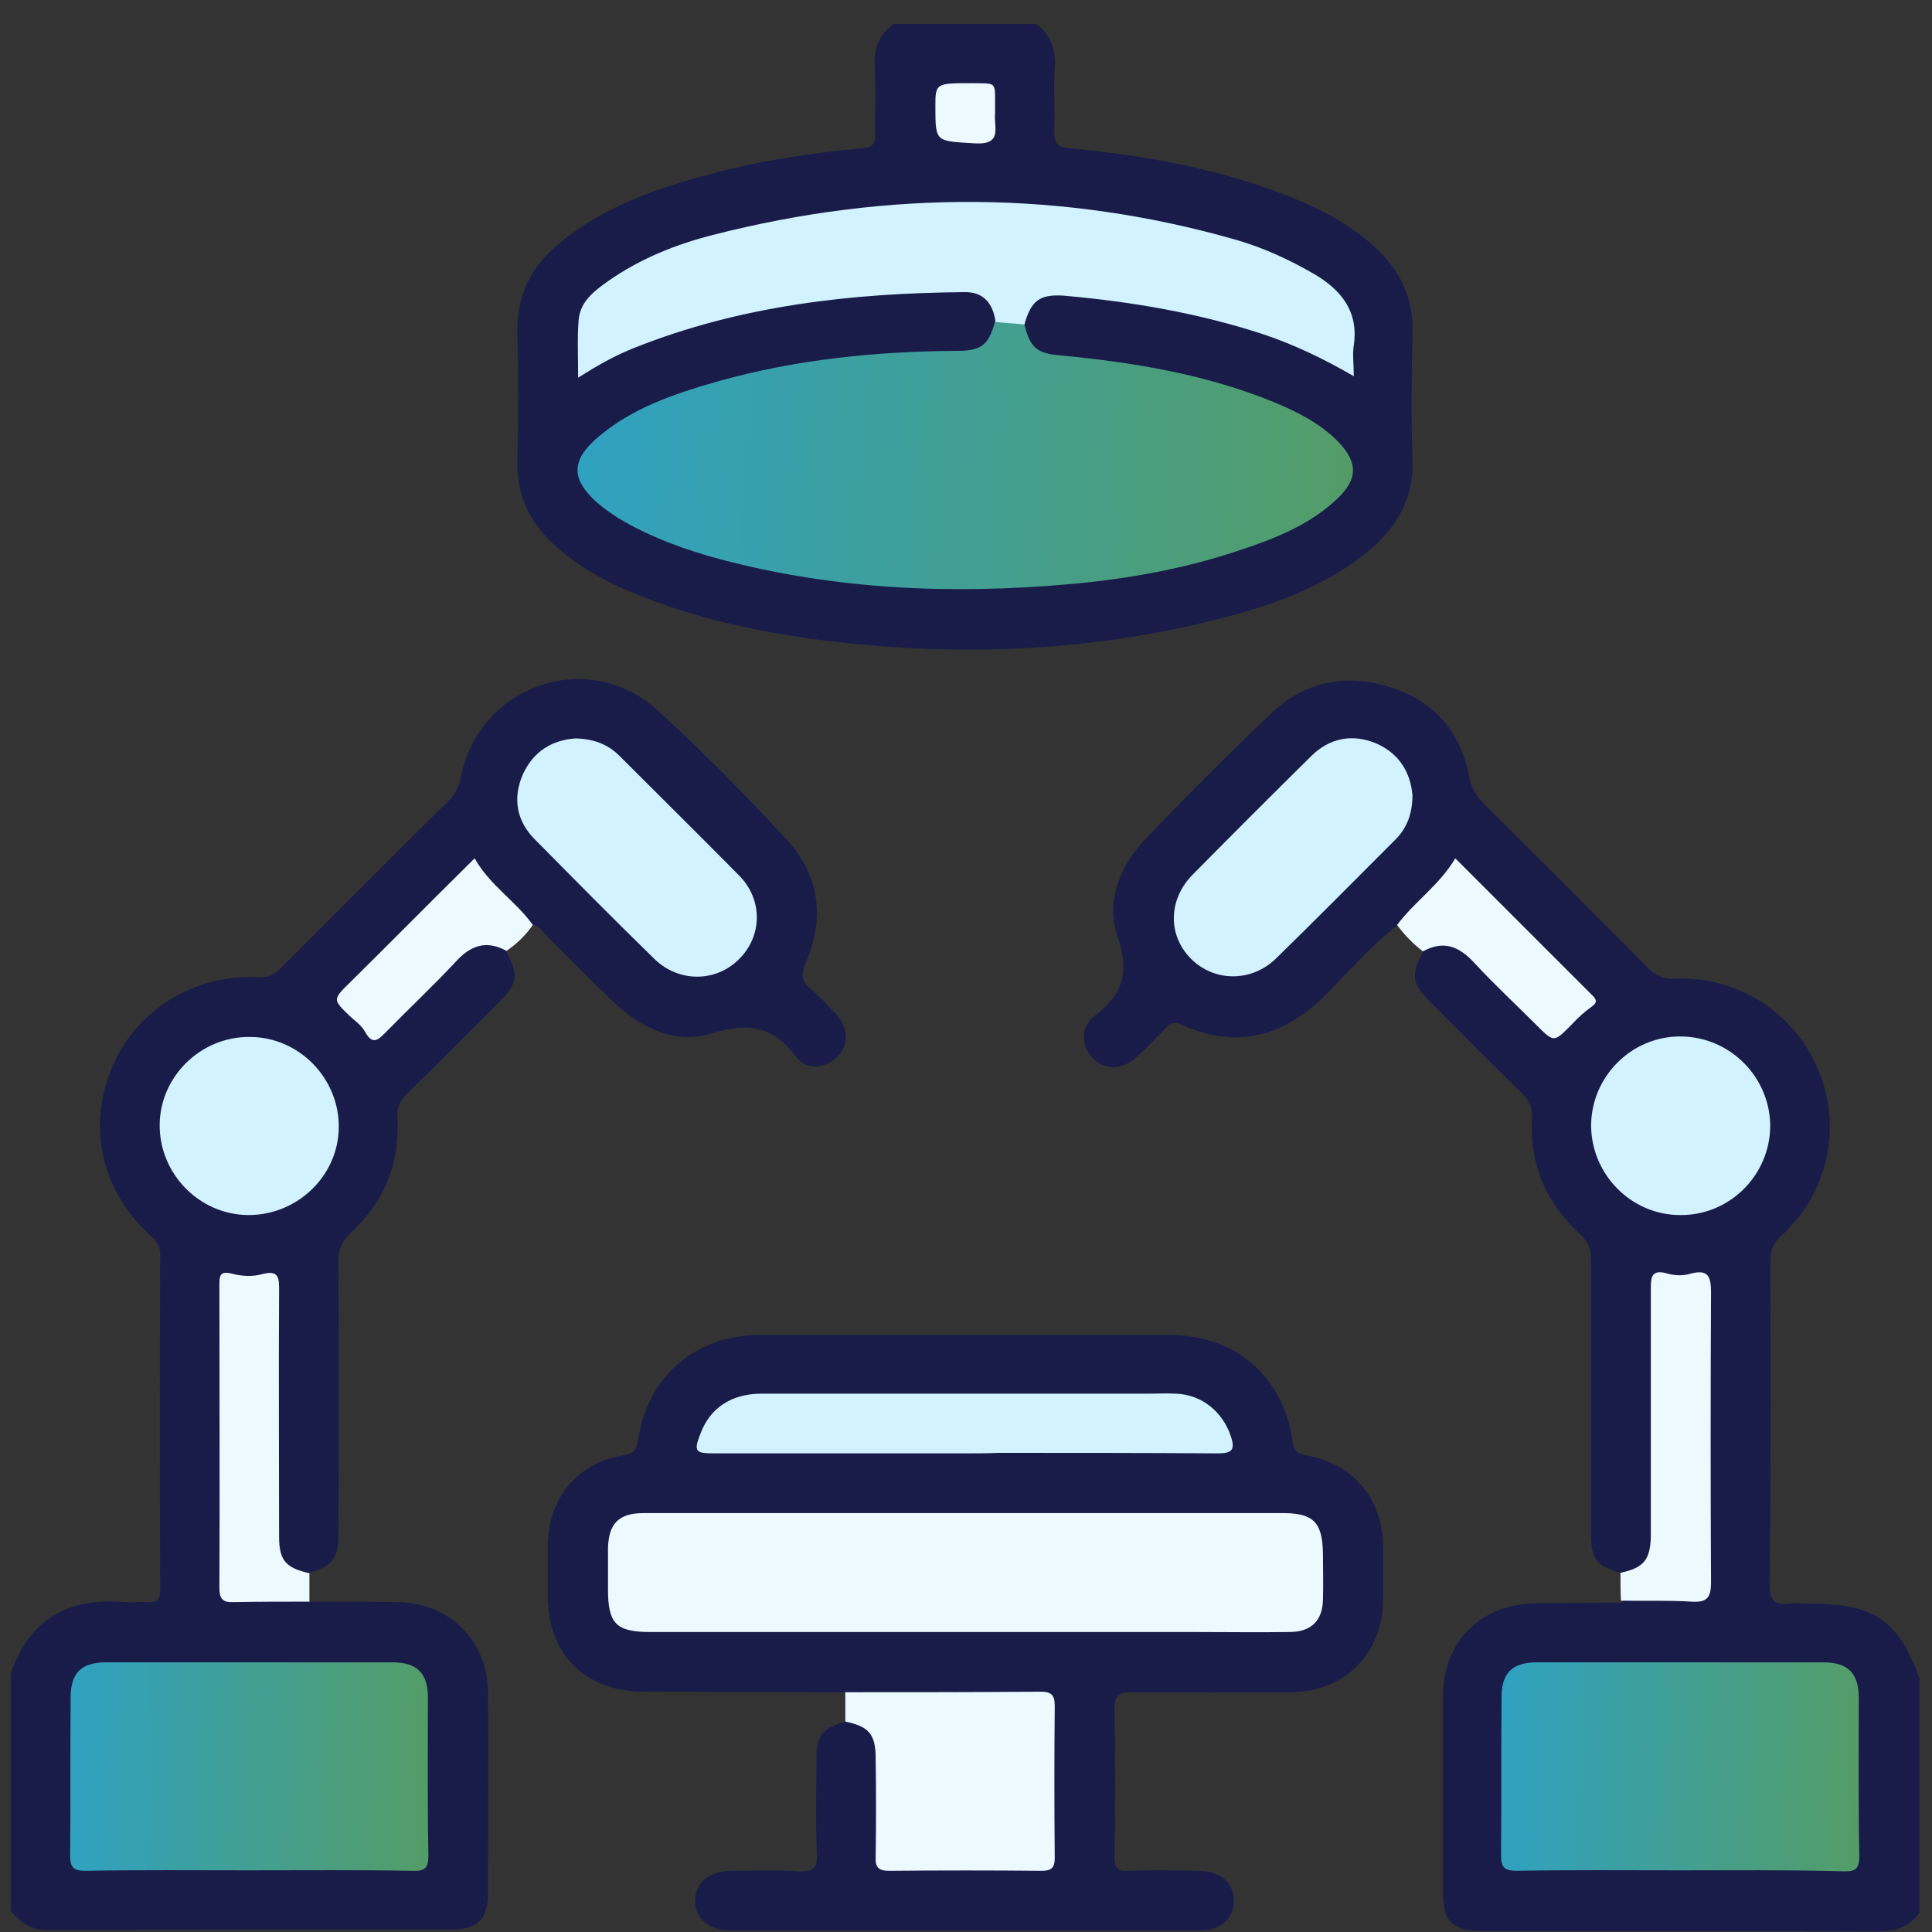
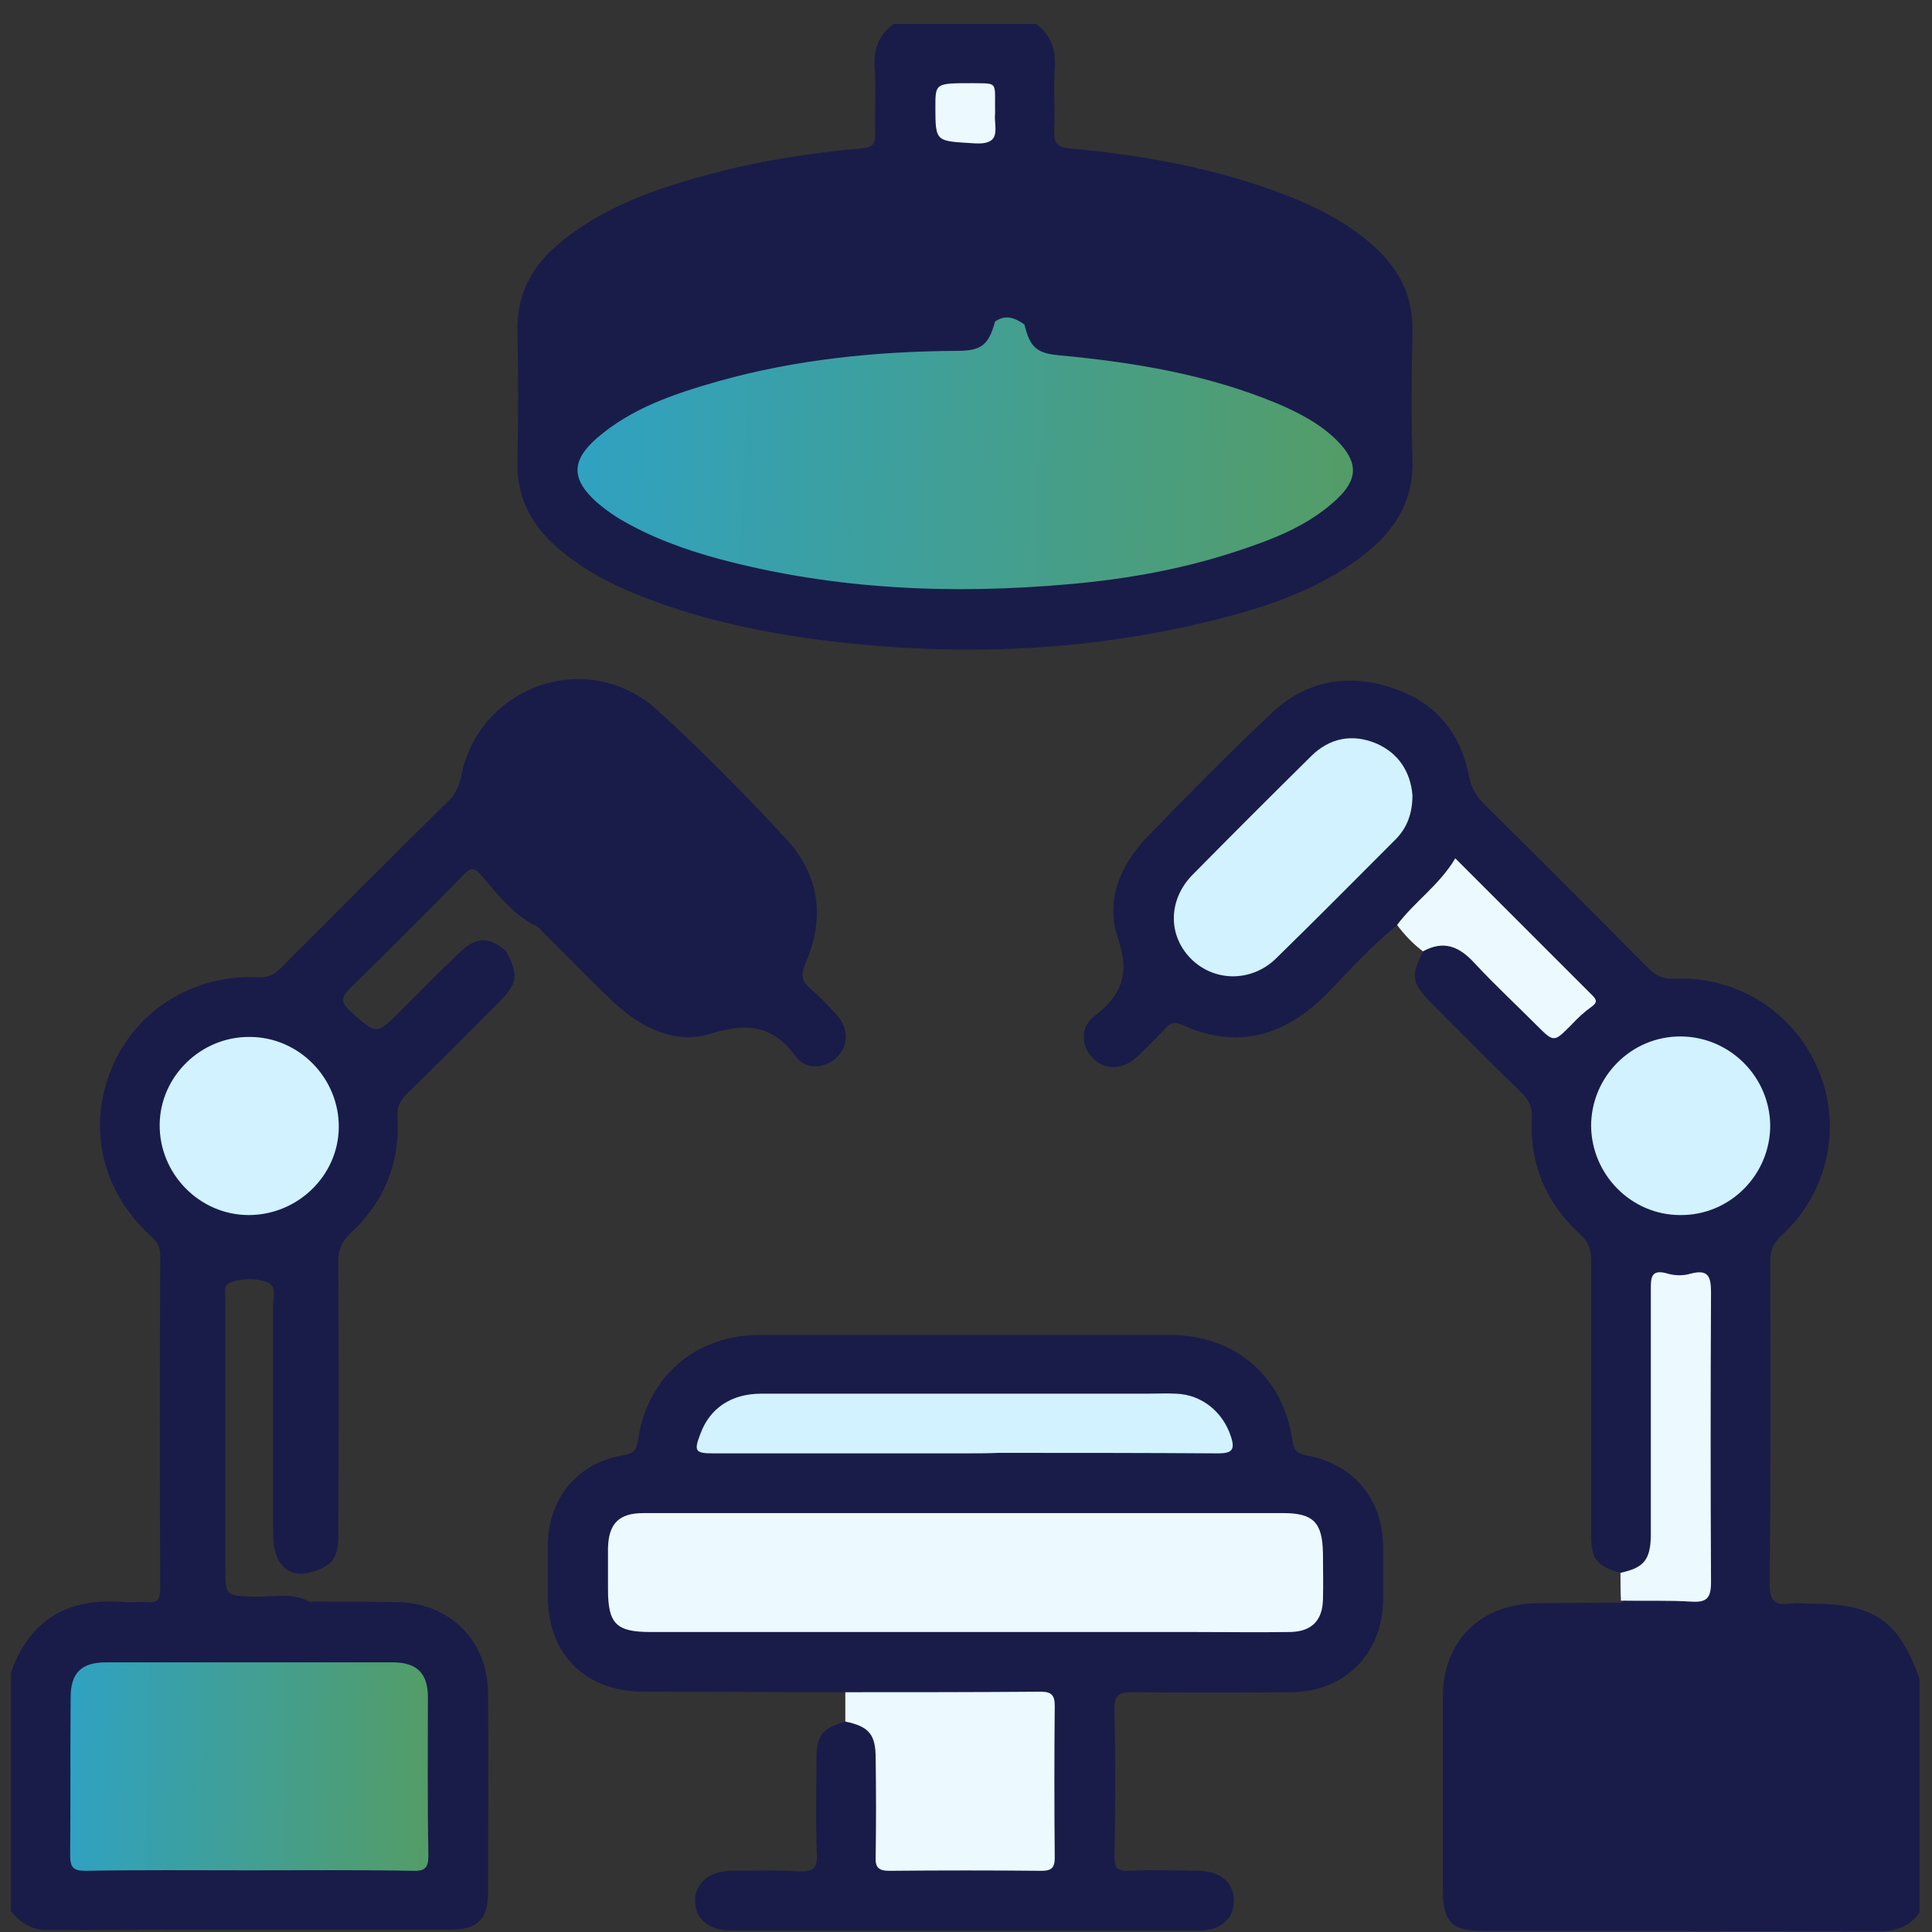
<svg xmlns="http://www.w3.org/2000/svg" width="79" height="79" viewBox="0 0 79 79" fill="none">
  <rect x="0" y="0" width="79" height="79" fill="#333333" stroke="none" />
  <path d="M66.26 64.312C65.304 64.047 65.06 63.762 65.06 62.766C65.06 59.002 65.06 55.258 65.06 51.495C65.06 51.047 64.938 50.762 64.592 50.457C63.209 49.175 62.537 47.589 62.639 45.717C62.659 45.29 62.537 45.005 62.252 44.72C60.991 43.499 59.77 42.258 58.529 41.017C57.716 40.204 57.675 39.898 58.204 38.881C58.936 38.291 59.425 38.291 60.116 38.963C61.093 39.898 62.049 40.834 62.965 41.811C63.371 42.258 63.636 42.34 64.084 41.831C64.979 40.814 64.999 40.855 64.063 39.919C62.761 38.617 61.439 37.294 60.137 35.992C59.547 35.402 59.567 35.423 59.038 36.033C58.468 36.684 57.919 37.396 57.126 37.844C56.088 38.657 55.213 39.654 54.298 40.59C52.569 42.36 50.615 42.95 48.296 41.892C47.991 41.75 47.828 41.852 47.645 42.055C47.259 42.462 46.872 42.869 46.465 43.235C45.875 43.764 45.184 43.764 44.695 43.276C44.207 42.787 44.146 41.994 44.777 41.526C45.957 40.631 46.181 39.715 45.692 38.291C45.204 36.827 45.814 35.362 46.892 34.243C48.561 32.514 50.27 30.784 52.019 29.136C53.403 27.834 55.112 27.529 56.902 28.119C58.672 28.689 59.73 29.95 60.076 31.761C60.157 32.208 60.361 32.534 60.666 32.859C62.924 35.097 65.162 37.335 67.4 39.593C67.705 39.898 68.01 40.041 68.457 40.021C71.041 39.898 73.381 41.404 74.357 43.764C75.334 46.103 74.744 48.769 72.852 50.518C72.486 50.844 72.384 51.169 72.384 51.617C72.404 56.011 72.404 60.385 72.364 64.78C72.364 65.492 72.587 65.654 73.218 65.573C73.483 65.532 73.767 65.573 74.052 65.573C76.636 65.573 77.633 66.265 78.487 68.625C78.487 71.819 78.487 75.013 78.487 78.207C78.06 78.817 77.47 78.98 76.738 78.98C71.387 78.96 66.037 78.96 60.686 78.96C59.343 78.96 58.997 78.593 58.997 77.23C58.997 74.626 58.997 72.022 58.997 69.398C58.997 67.099 60.544 65.573 62.883 65.553C64.022 65.553 65.162 65.532 66.301 65.532C66.586 65.308 66.911 65.329 67.237 65.308C67.786 65.308 68.356 65.288 68.905 65.308C69.475 65.329 69.739 65.125 69.719 64.515C69.698 60.711 69.698 56.906 69.719 53.122C69.719 52.512 69.454 52.349 68.885 52.37C67.745 52.39 67.745 52.37 67.745 53.489C67.745 56.459 67.745 59.409 67.745 62.379C67.745 62.766 67.766 63.132 67.644 63.518C67.42 64.169 66.952 64.454 66.26 64.312Z" fill="#191C49" />
  <path d="M12.654 65.492C13.854 65.492 15.034 65.492 16.234 65.512C18.371 65.532 19.937 67.079 19.957 69.215C19.978 71.941 19.957 74.687 19.957 77.413C19.957 78.451 19.53 78.899 18.493 78.899C12.959 78.899 7.446 78.899 1.912 78.919C1.241 78.919 0.834 78.594 0.447 78.146C0.447 74.891 0.447 71.656 0.447 68.401C1.22 66.183 2.828 65.309 5.106 65.512C5.411 65.532 5.716 65.492 6.022 65.512C6.469 65.553 6.551 65.37 6.551 64.942C6.53 60.406 6.53 55.869 6.551 51.332C6.551 51.007 6.449 50.783 6.184 50.559C4.17 48.728 3.56 46.124 4.557 43.703C5.533 41.323 7.893 39.838 10.538 39.96C10.945 39.98 11.189 39.878 11.474 39.593C13.773 37.295 16.051 34.996 18.371 32.717C18.655 32.432 18.777 32.107 18.859 31.72C19.612 28.018 24.047 26.471 26.875 29.035C28.706 30.703 30.455 32.473 32.144 34.304C33.507 35.769 33.751 37.539 32.937 39.39C32.734 39.858 32.774 40.122 33.141 40.428C33.527 40.753 33.873 41.119 34.219 41.506C34.707 42.055 34.707 42.747 34.239 43.215C33.771 43.683 32.978 43.784 32.551 43.215C31.615 41.953 30.618 41.791 29.092 42.259C27.627 42.727 26.203 42.035 25.064 40.956C24.169 40.102 23.294 39.207 22.419 38.332C22.216 38.149 22.073 37.885 21.788 37.803C20.934 37.315 20.324 36.562 19.713 35.83C19.388 35.423 19.225 35.484 18.92 35.809C17.414 37.356 15.889 38.861 14.342 40.387C13.976 40.733 13.895 40.956 14.322 41.343C15.4 42.32 15.38 42.34 16.397 41.323C17.191 40.529 17.964 39.736 18.777 38.963C19.469 38.291 19.978 38.291 20.69 38.881C21.219 39.899 21.178 40.204 20.364 41.018C19.123 42.259 17.903 43.5 16.641 44.72C16.357 45.005 16.214 45.29 16.255 45.717C16.357 47.568 15.706 49.155 14.342 50.417C13.956 50.783 13.813 51.149 13.834 51.658C13.854 55.36 13.854 59.063 13.834 62.766C13.834 63.742 13.59 64.047 12.633 64.312C11.942 64.454 11.474 64.169 11.27 63.498C11.148 63.132 11.169 62.745 11.169 62.359C11.169 59.368 11.169 56.377 11.169 53.387C11.169 53.061 11.332 52.593 10.925 52.431C10.457 52.248 9.907 52.268 9.439 52.431C9.114 52.532 9.216 52.919 9.216 53.184C9.216 55.055 9.216 56.927 9.216 58.798C9.216 60.568 9.216 62.338 9.216 64.108C9.216 65.268 9.216 65.248 10.416 65.288C11.169 65.309 11.942 65.105 12.654 65.492Z" fill="#191C49" />
  <path d="M42.357 0.98C42.967 1.407 43.171 1.997 43.13 2.75C43.069 3.604 43.15 4.479 43.11 5.334C43.089 5.842 43.211 6.025 43.74 6.066C46.772 6.351 49.762 6.88 52.631 7.999C53.872 8.487 55.031 9.077 56.049 9.952C57.167 10.908 57.798 12.068 57.758 13.593C57.717 15.323 57.697 17.052 57.758 18.761C57.819 20.348 57.147 21.548 55.967 22.525C54.36 23.847 52.488 24.579 50.515 25.129C44.941 26.654 39.265 26.899 33.528 26.166C30.923 25.82 28.38 25.271 25.959 24.274C24.82 23.806 23.762 23.237 22.826 22.423C21.728 21.487 21.117 20.327 21.158 18.842C21.199 17.093 21.199 15.343 21.158 13.593C21.117 12.068 21.728 10.888 22.867 9.952C24.698 8.426 26.916 7.673 29.174 7.083C31.168 6.554 33.202 6.249 35.236 6.066C35.725 6.025 35.806 5.842 35.786 5.415C35.765 4.52 35.826 3.645 35.765 2.75C35.725 1.997 35.928 1.428 36.538 0.98C38.492 0.98 40.424 0.98 42.357 0.98Z" fill="#191C49" />
  <path d="M34.564 69.195C31.818 69.195 29.071 69.174 26.345 69.174C23.924 69.174 22.398 67.648 22.398 65.248C22.398 64.556 22.398 63.885 22.398 63.193C22.419 61.281 23.599 59.816 25.47 59.511C25.959 59.429 26.04 59.246 26.101 58.819C26.488 56.276 28.461 54.587 31.065 54.587C36.66 54.587 42.234 54.587 47.829 54.587C50.514 54.587 52.467 56.276 52.854 58.921C52.915 59.328 53.017 59.429 53.423 59.511C55.336 59.857 56.536 61.281 56.556 63.234C56.556 63.966 56.556 64.698 56.556 65.431C56.536 67.608 54.99 69.174 52.813 69.195C50.657 69.215 48.5 69.215 46.344 69.195C45.794 69.195 45.55 69.276 45.571 69.907C45.611 71.9 45.611 73.915 45.571 75.908C45.571 76.376 45.672 76.519 46.161 76.498C47.117 76.457 48.093 76.478 49.05 76.498C49.924 76.519 50.474 77.007 50.453 77.76C50.433 78.472 49.904 78.939 49.05 78.939C42.661 78.939 36.253 78.939 29.865 78.939C28.99 78.939 28.42 78.451 28.42 77.719C28.42 77.007 28.99 76.519 29.865 76.498C30.801 76.498 31.736 76.457 32.672 76.519C33.222 76.539 33.425 76.417 33.405 75.827C33.344 74.545 33.384 73.243 33.384 71.941C33.384 70.944 33.629 70.659 34.585 70.395C35.419 70.232 35.968 70.68 36.029 71.656C36.111 72.694 36.05 73.731 36.05 74.769C36.05 76.254 36.05 76.254 37.555 76.254C39.02 76.254 40.505 76.254 41.97 76.254C42.804 76.254 42.865 76.173 42.885 75.339C42.885 73.67 42.906 71.982 42.885 70.314C42.885 69.54 42.783 69.439 41.99 69.439C39.915 69.418 37.819 69.439 35.744 69.439C35.337 69.398 34.931 69.459 34.564 69.195Z" fill="#191C49" />
  <path d="M34.565 69.195C37.23 69.195 39.895 69.195 42.56 69.174C42.987 69.174 43.129 69.317 43.129 69.744C43.109 71.819 43.109 73.894 43.129 75.969C43.129 76.376 42.987 76.498 42.6 76.498C40.525 76.478 38.45 76.478 36.355 76.498C35.907 76.498 35.785 76.335 35.806 75.929C35.826 74.586 35.826 73.243 35.806 71.9C35.806 70.924 35.541 70.598 34.565 70.395C34.565 69.968 34.565 69.581 34.565 69.195Z" fill="#ECF9FF" />
-   <path d="M12.653 65.492C11.616 65.492 10.578 65.492 9.54 65.512C9.113 65.533 8.971 65.37 8.971 64.943C8.991 60.813 8.971 56.683 8.971 52.573C8.971 52.187 8.971 51.943 9.5 52.085C9.886 52.187 10.334 52.207 10.7 52.105C11.432 51.902 11.412 52.288 11.412 52.797C11.392 56.133 11.412 59.47 11.412 62.827C11.412 63.803 11.677 64.108 12.653 64.332C12.653 64.719 12.653 65.105 12.653 65.492Z" fill="#ECF9FF" />
  <path d="M66.262 64.312C67.218 64.108 67.482 63.783 67.503 62.806C67.503 59.47 67.503 56.133 67.503 52.777C67.503 52.268 67.482 51.861 68.215 52.085C68.5 52.166 68.845 52.166 69.11 52.085C69.863 51.881 69.964 52.207 69.964 52.858C69.944 56.805 69.944 60.752 69.964 64.698C69.964 65.329 69.802 65.532 69.171 65.492C68.215 65.431 67.238 65.471 66.282 65.451C66.262 65.105 66.262 64.719 66.262 64.312Z" fill="#ECF9FF" />
  <path d="M57.127 37.823C57.839 36.867 58.856 36.196 59.507 35.097C61.399 36.989 63.271 38.861 65.122 40.712C65.326 40.916 65.285 41.017 65.061 41.18C64.776 41.384 64.512 41.628 64.268 41.892C63.535 42.625 63.556 42.645 62.823 41.913C61.989 41.078 61.114 40.265 60.301 39.39C59.67 38.698 59.039 38.434 58.185 38.901C57.778 38.596 57.432 38.23 57.127 37.823Z" fill="#ECF9FF" />
-   <path d="M20.71 38.881C19.855 38.413 19.204 38.678 18.594 39.37C17.678 40.346 16.702 41.261 15.766 42.218C15.461 42.523 15.237 42.747 14.932 42.197C14.79 41.933 14.525 41.75 14.301 41.546C13.61 40.875 13.589 40.875 14.322 40.163C16.01 38.495 17.678 36.806 19.408 35.097C20.038 36.216 21.096 36.847 21.788 37.823C21.503 38.23 21.137 38.596 20.71 38.881Z" fill="#ECF9FF" />
-   <path d="M68.642 76.478C66.424 76.478 64.227 76.457 62.01 76.498C61.501 76.498 61.379 76.335 61.379 75.867C61.399 73.711 61.379 71.554 61.399 69.398C61.399 68.401 61.847 67.974 62.844 67.974C66.75 67.974 70.656 67.974 74.562 67.974C75.559 67.974 76.006 68.421 76.006 69.418C76.006 71.575 75.986 73.731 76.027 75.888C76.027 76.376 75.905 76.539 75.396 76.518C73.158 76.457 70.9 76.478 68.642 76.478Z" fill="url(#paint0_linear_1559_1055)" />
  <path d="M57.756 32.514C57.756 33.266 57.532 33.856 57.065 34.324C55.437 35.952 53.809 37.6 52.161 39.207C51.144 40.183 49.618 40.143 48.683 39.187C47.747 38.23 47.767 36.786 48.764 35.769C50.371 34.141 51.978 32.534 53.606 30.927C54.359 30.174 55.294 29.991 56.271 30.398C57.207 30.805 57.675 31.578 57.756 32.514Z" fill="#D1F2FE" />
  <path d="M72.385 46.022C72.385 48.036 70.737 49.705 68.702 49.684C66.708 49.684 65.081 48.036 65.061 46.042C65.061 44.028 66.708 42.36 68.743 42.381C70.737 42.401 72.364 44.028 72.385 46.022Z" fill="#D1F2FE" />
  <path d="M10.193 76.478C7.955 76.478 5.717 76.457 3.5 76.498C2.991 76.498 2.869 76.356 2.869 75.867C2.889 73.711 2.869 71.554 2.889 69.398C2.889 68.401 3.337 67.974 4.334 67.974C8.24 67.974 12.146 67.974 16.052 67.974C17.049 67.974 17.497 68.421 17.497 69.398C17.497 71.554 17.476 73.711 17.517 75.867C17.517 76.356 17.395 76.518 16.886 76.498C14.669 76.457 12.431 76.478 10.193 76.478Z" fill="url(#paint1_linear_1559_1055)" />
-   <path d="M23.539 30.194C24.292 30.215 24.861 30.439 25.329 30.906C26.957 32.534 28.605 34.161 30.232 35.809C31.209 36.806 31.168 38.291 30.212 39.227C29.276 40.163 27.77 40.183 26.774 39.227C25.126 37.62 23.498 35.972 21.871 34.324C21.118 33.572 20.955 32.636 21.382 31.659C21.81 30.723 22.583 30.255 23.539 30.194Z" fill="#D1F2FE" />
  <path d="M10.171 49.684C8.157 49.684 6.509 47.996 6.529 45.982C6.55 44.008 8.218 42.381 10.212 42.401C12.226 42.401 13.874 44.09 13.853 46.104C13.833 48.077 12.165 49.684 10.171 49.684Z" fill="#D1F2FE" />
  <path d="M41.889 13.268C42.113 14.204 42.398 14.448 43.314 14.529C46.345 14.814 49.336 15.302 52.184 16.482C53.099 16.869 53.974 17.316 54.686 18.028C55.541 18.903 55.541 19.595 54.645 20.429C53.486 21.507 52.041 22.057 50.556 22.545C48.339 23.277 46.04 23.684 43.721 23.887C38.919 24.315 34.138 24.111 29.459 22.87C28.015 22.484 26.611 21.975 25.309 21.202C24.983 20.999 24.678 20.775 24.393 20.531C23.356 19.595 23.356 18.842 24.393 17.927C25.817 16.686 27.587 16.096 29.378 15.587C32.572 14.692 35.847 14.366 39.143 14.346C40.14 14.346 40.425 14.102 40.689 13.146C41.137 12.841 41.503 13.003 41.889 13.268Z" fill="url(#paint2_linear_1559_1055)" />
-   <path d="M41.889 13.268C41.502 13.227 41.096 13.207 40.709 13.166C40.607 12.414 40.221 11.925 39.427 11.946C34.809 11.986 30.273 12.495 25.939 14.224C25.166 14.53 24.434 14.936 23.64 15.445C23.64 14.57 23.6 13.838 23.661 13.085C23.722 12.332 24.291 11.905 24.861 11.498C26.163 10.583 27.628 9.993 29.154 9.606C36.315 7.775 43.456 7.775 50.556 9.81C51.675 10.135 52.733 10.623 53.75 11.213C54.848 11.864 55.56 12.739 55.357 14.123C55.296 14.489 55.357 14.875 55.357 15.384C54.136 14.672 52.936 14.102 51.675 13.675C49.01 12.8 46.263 12.332 43.476 12.088C42.499 12.027 42.154 12.312 41.889 13.268Z" fill="#D1F2FE" />
  <path d="M40.689 4.642C40.628 5.191 41.015 5.924 39.876 5.863C38.268 5.761 38.248 5.842 38.248 4.377C38.248 3.401 38.248 3.401 39.754 3.401C40.852 3.421 40.669 3.299 40.689 4.642Z" fill="#ECF9FF" />
  <path d="M39.448 61.871C43.782 61.871 48.135 61.871 52.468 61.871C53.709 61.871 54.076 62.257 54.096 63.519C54.096 64.149 54.116 64.78 54.096 65.41C54.076 66.265 53.628 66.713 52.774 66.733C51.431 66.753 50.088 66.733 48.745 66.733C41.361 66.733 33.976 66.733 26.591 66.733C25.187 66.733 24.861 66.387 24.861 64.983C24.861 64.434 24.861 63.864 24.861 63.315C24.882 62.318 25.289 61.871 26.306 61.871C30.09 61.871 33.874 61.871 37.658 61.871C38.227 61.871 38.838 61.871 39.448 61.871Z" fill="#ECF9FF" />
  <path d="M39.468 59.429C36.05 59.429 32.612 59.429 29.194 59.429C28.421 59.429 28.36 59.347 28.645 58.615C29.031 57.578 29.906 56.988 31.127 56.988C36.375 56.988 41.624 56.988 46.873 56.988C47.28 56.988 47.687 56.967 48.094 56.988C49.152 57.028 50.006 57.74 50.332 58.737C50.515 59.286 50.372 59.429 49.803 59.429C46.812 59.408 43.821 59.408 40.831 59.408C40.383 59.429 39.915 59.429 39.468 59.429Z" fill="#D1F2FE" />
  <defs>
    <linearGradient id="paint0_linear_1559_1055" x1="56.969" y1="71.104" x2="79.901" y2="71.671" gradientUnits="userSpaceOnUse">
      <stop offset="0.027" stop-color="#26A3D9" />
      <stop offset="1" stop-color="#5D9B4F" />
    </linearGradient>
    <linearGradient id="paint1_linear_1559_1055" x1="-1.54" y1="71.097" x2="21.392" y2="71.665" gradientUnits="userSpaceOnUse">
      <stop offset="0.027" stop-color="#26A3D9" />
      <stop offset="1" stop-color="#5D9B4F" />
    </linearGradient>
    <linearGradient id="paint2_linear_1559_1055" x1="14.07" y1="17.05" x2="63.655" y2="19.09" gradientUnits="userSpaceOnUse">
      <stop offset="0.027" stop-color="#26A3D9" />
      <stop offset="1" stop-color="#5D9B4F" />
    </linearGradient>
  </defs>
</svg>